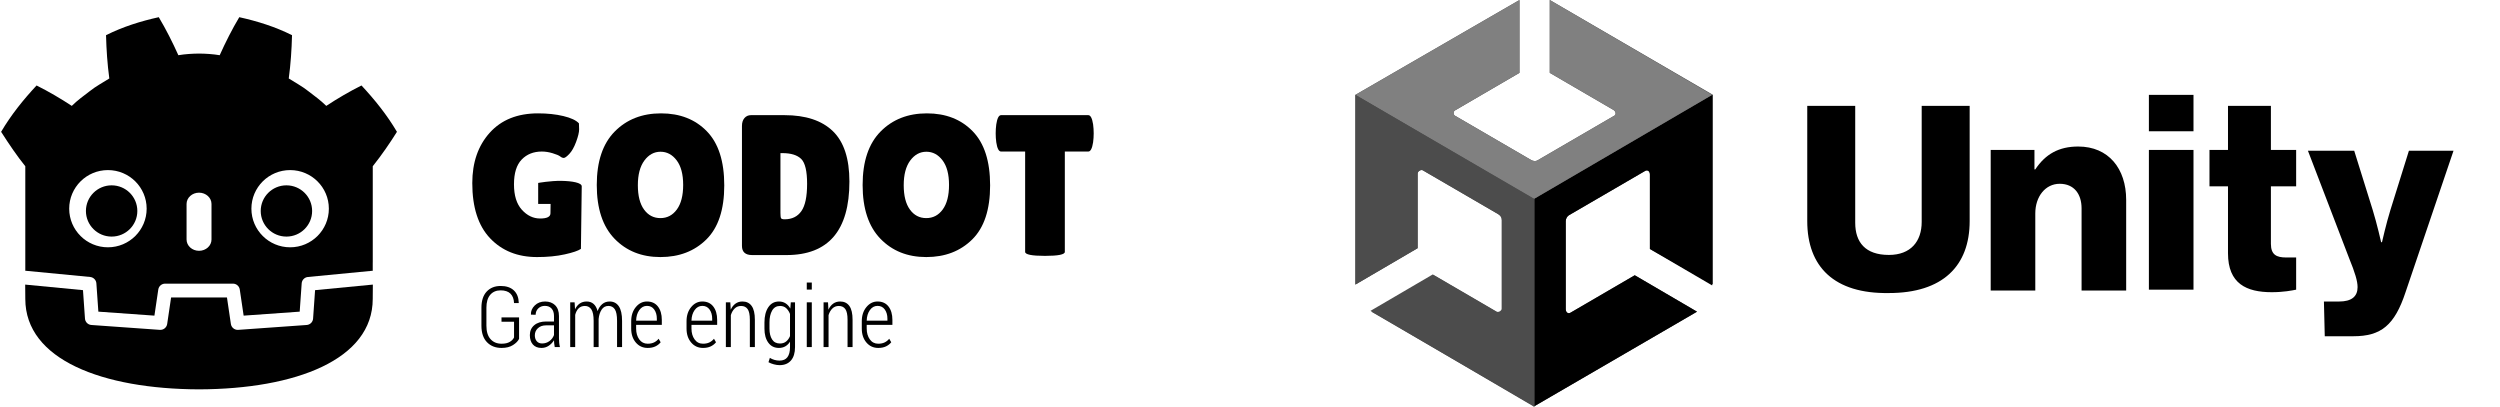
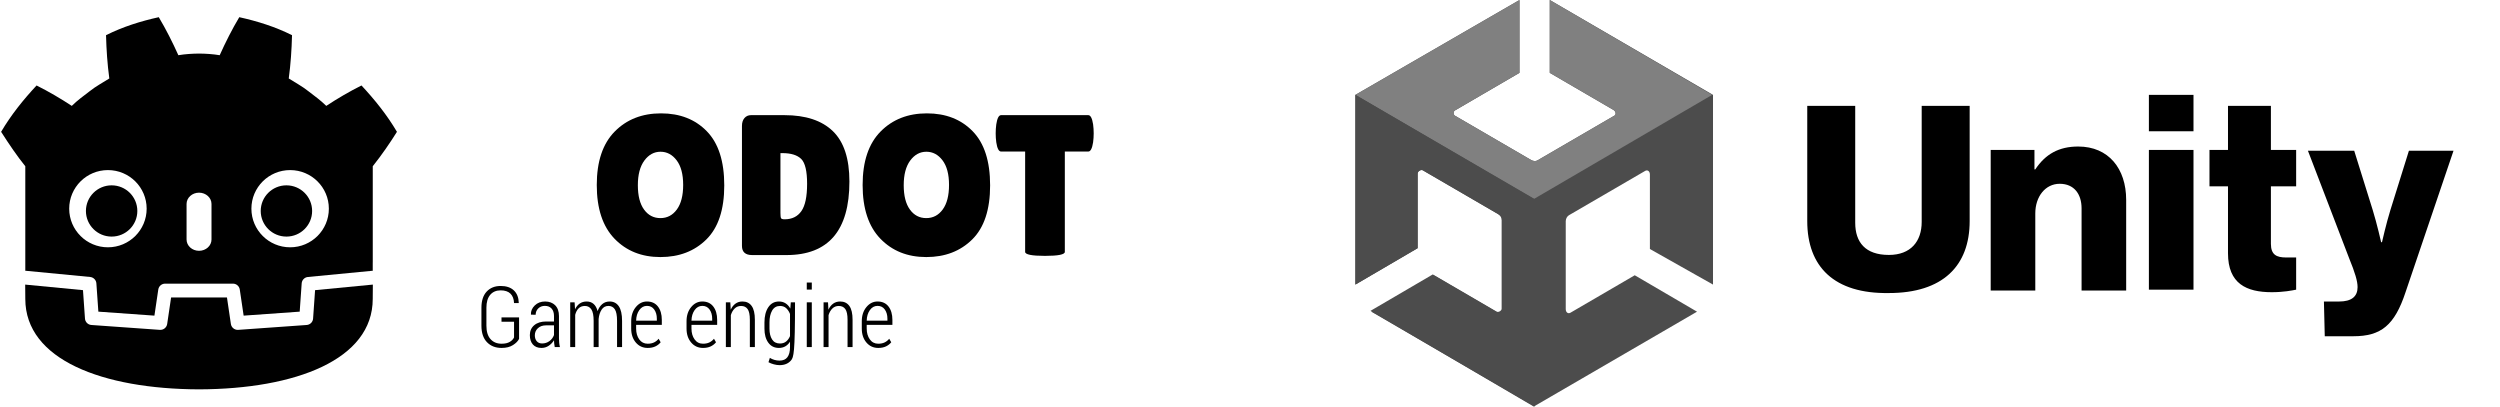
<svg xmlns="http://www.w3.org/2000/svg" width="535" height="87" viewBox="0 0 535 87" fill="none">
  <path d="M141.349 32.472C139.977 32.472 138.827 33.101 137.895 34.354C136.967 35.609 136.501 37.369 136.501 39.635C136.501 41.905 136.944 43.643 137.832 44.854C138.719 46.069 139.883 46.674 141.328 46.674C142.772 46.674 143.945 46.062 144.845 44.832C145.746 43.607 146.198 41.854 146.198 39.572C146.198 37.291 145.732 35.535 144.802 34.309C143.874 33.085 142.723 32.472 141.349 32.472ZM141.328 55.011C137.31 55.011 134.034 53.7 131.502 51.079C128.974 48.455 127.709 44.627 127.709 39.595C127.709 34.559 128.988 30.747 131.547 28.15C134.106 25.558 137.41 24.26 141.457 24.26C145.503 24.26 148.772 25.534 151.258 28.09C153.748 30.64 154.992 34.507 154.992 39.679C154.992 44.854 153.72 48.703 151.173 51.23C148.626 53.75 145.347 55.011 141.328 55.011Z" fill="black" />
  <path d="M167.015 32.769V45.562C167.015 46.159 167.059 46.535 167.145 46.694C167.23 46.851 167.488 46.929 167.916 46.929C169.49 46.929 170.683 46.343 171.499 45.174C172.316 44.006 172.72 42.061 172.72 39.338C172.72 36.613 172.297 34.838 171.457 34.013C170.612 33.186 169.274 32.769 167.444 32.769H167.015ZM158.779 52.617V26.956C158.779 26.243 158.957 25.68 159.316 25.262C159.673 24.852 160.137 24.643 160.711 24.643H167.875C172.421 24.643 175.874 25.786 178.232 28.067C180.593 30.348 181.774 33.939 181.774 38.844C181.774 49.338 177.282 54.584 168.302 54.584H160.968C159.51 54.584 158.779 53.93 158.779 52.617Z" fill="black" />
  <path d="M198.243 32.472C196.871 32.472 195.719 33.101 194.788 34.354C193.861 35.609 193.396 37.369 193.396 39.635C193.396 41.905 193.84 43.643 194.726 44.854C195.611 46.069 196.777 46.674 198.221 46.674C199.666 46.674 200.839 46.062 201.739 44.832C202.64 43.607 203.092 41.854 203.092 39.572C203.092 37.291 202.626 35.535 201.697 34.309C200.767 33.085 199.617 32.472 198.243 32.472ZM198.221 55.011C194.203 55.011 190.929 53.7 188.399 51.079C185.867 48.455 184.602 44.627 184.602 39.595C184.602 34.559 185.881 30.747 188.44 28.15C191.001 25.558 194.303 24.26 198.351 24.26C202.398 24.26 205.664 25.534 208.153 28.09C210.642 30.64 211.885 34.507 211.885 39.679C211.885 44.854 210.613 48.703 208.067 51.23C205.521 53.75 202.239 55.011 198.221 55.011Z" fill="black" />
  <path d="M227.873 53.902C227.873 54.469 226.46 54.757 223.627 54.757C220.797 54.757 219.379 54.469 219.379 53.902V32.429H214.232C213.746 32.429 213.402 31.775 213.203 30.46C213.117 29.834 213.076 29.194 213.076 28.537C213.076 27.884 213.117 27.24 213.203 26.613C213.402 25.302 213.746 24.643 214.232 24.643H232.893C233.379 24.643 233.721 25.302 233.924 26.613C234.007 27.24 234.051 27.884 234.051 28.537C234.051 29.194 234.007 29.834 233.924 30.46C233.721 31.775 233.379 32.429 232.893 32.429H227.873V53.902Z" fill="black" />
-   <path d="M120.123 38.703C117.813 38.668 115.17 39.148 115.17 39.148V43.642H117.828L117.799 45.645C117.799 46.387 117.061 46.76 115.589 46.76C114.116 46.76 112.814 46.138 111.685 44.897C110.554 43.655 109.991 41.839 109.991 39.447C109.991 37.049 110.541 35.281 111.642 34.141C112.741 33.001 114.181 32.429 115.953 32.429C116.697 32.429 117.468 32.549 118.269 32.794C119.071 33.036 119.606 33.263 119.88 33.475C120.151 33.694 120.408 33.797 120.652 33.797C120.894 33.797 121.287 33.514 121.83 32.943C122.373 32.373 122.861 31.509 123.29 30.356C123.718 29.198 123.932 28.311 123.932 27.681C123.932 27.056 123.919 26.626 123.891 26.398C123.29 25.743 122.182 25.223 120.564 24.837C118.95 24.451 117.141 24.26 115.139 24.26C110.733 24.26 107.288 25.643 104.801 28.409C102.311 31.175 101.069 34.767 101.069 39.187C101.069 44.378 102.341 48.312 104.884 50.993C107.432 53.672 110.777 55.011 114.925 55.011C117.155 55.011 119.135 54.82 120.864 54.434C122.596 54.051 123.747 53.657 124.319 53.258L124.491 39.874C124.491 39.096 122.432 38.743 120.123 38.703Z" fill="black" />
  <path d="M111.08 72.52C110.843 73.005 110.407 73.45 109.769 73.852C109.133 74.257 108.324 74.458 107.341 74.458C106.045 74.458 105.002 74.051 104.21 73.227C103.421 72.41 103.026 71.232 103.026 69.695V65.863C103.026 64.359 103.398 63.206 104.145 62.401C104.891 61.602 105.89 61.197 107.137 61.197C108.355 61.197 109.3 61.517 109.969 62.15C110.636 62.784 110.986 63.671 111.017 64.802L111 64.853H110.005C109.969 63.985 109.717 63.316 109.241 62.843C108.769 62.374 108.065 62.137 107.137 62.137C106.197 62.137 105.453 62.454 104.908 63.09C104.364 63.725 104.093 64.645 104.093 65.853V69.707C104.093 70.961 104.386 71.916 104.972 72.574C105.557 73.227 106.345 73.555 107.341 73.555C108.068 73.555 108.652 73.426 109.09 73.163C109.528 72.904 109.833 72.588 110.005 72.212V68.855H107.322V67.922H111.08V72.52Z" fill="black" />
  <path d="M116.007 73.5C116.597 73.5 117.123 73.333 117.582 72.994C118.042 72.653 118.364 72.222 118.555 71.698V69.626H116.848C116.123 69.626 115.541 69.831 115.106 70.241C114.67 70.648 114.454 71.157 114.454 71.762C114.454 72.273 114.589 72.693 114.862 73.016C115.135 73.341 115.516 73.5 116.007 73.5ZM118.714 74.273C118.661 73.941 118.62 73.672 118.593 73.461C118.568 73.246 118.555 73.032 118.555 72.815C118.264 73.29 117.887 73.684 117.423 73.993C116.959 74.304 116.443 74.458 115.874 74.458C115.08 74.458 114.468 74.213 114.035 73.721C113.605 73.227 113.388 72.562 113.388 71.722C113.388 70.835 113.701 70.122 114.328 69.594C114.954 69.065 115.806 68.801 116.877 68.801H118.555V67.625C118.555 66.948 118.382 66.415 118.042 66.03C117.694 65.649 117.217 65.457 116.601 65.457C116.028 65.457 115.556 65.638 115.185 66.006C114.815 66.372 114.632 66.818 114.632 67.351L113.635 67.342L113.617 67.29C113.589 66.568 113.863 65.93 114.441 65.364C115.017 64.8 115.755 64.52 116.654 64.52C117.543 64.52 118.258 64.789 118.804 65.326C119.347 65.868 119.619 66.641 119.619 67.646V72.342C119.619 72.684 119.635 73.016 119.665 73.333C119.696 73.655 119.746 73.964 119.824 74.273H118.714Z" fill="black" />
  <path d="M122.966 64.698L123.058 66.184C123.31 65.652 123.648 65.242 124.067 64.951C124.488 64.663 124.983 64.52 125.551 64.52C126.131 64.52 126.62 64.688 127.015 65.028C127.41 65.368 127.701 65.882 127.886 66.572C128.122 65.934 128.458 65.431 128.893 65.067C129.328 64.701 129.855 64.52 130.467 64.52C131.309 64.52 131.963 64.859 132.426 65.539C132.891 66.221 133.123 67.266 133.123 68.679V74.273H132.05V68.661C132.05 67.486 131.887 66.659 131.57 66.184C131.251 65.708 130.794 65.468 130.203 65.468C129.581 65.468 129.096 65.73 128.746 66.262C128.399 66.794 128.185 67.459 128.107 68.263V68.511V74.273H127.04V68.667C127.04 67.52 126.878 66.699 126.549 66.209C126.22 65.719 125.764 65.475 125.177 65.475C124.617 65.475 124.164 65.646 123.824 65.984C123.482 66.324 123.239 66.789 123.091 67.379V74.273H122.025V64.698H122.966Z" fill="black" />
  <path d="M138.451 65.457C137.783 65.457 137.234 65.761 136.804 66.367C136.373 66.975 136.151 67.725 136.133 68.618H140.564V68.209C140.564 67.418 140.378 66.76 140.005 66.238C139.631 65.716 139.114 65.457 138.451 65.457ZM138.601 74.458C137.566 74.458 136.719 74.069 136.061 73.294C135.406 72.52 135.077 71.529 135.077 70.323V68.733C135.077 67.525 135.406 66.517 136.066 65.716C136.726 64.918 137.52 64.519 138.451 64.519C139.457 64.519 140.236 64.875 140.793 65.589C141.35 66.304 141.629 67.264 141.629 68.469V69.52H136.133V70.316C136.133 71.243 136.356 72.015 136.799 72.631C137.243 73.248 137.846 73.554 138.601 73.554C139.127 73.554 139.584 73.462 139.965 73.28C140.346 73.094 140.673 72.834 140.944 72.491L141.381 73.245C141.091 73.611 140.715 73.907 140.257 74.127C139.799 74.346 139.246 74.458 138.601 74.458Z" fill="black" />
  <path d="M150.295 65.457C149.625 65.457 149.075 65.761 148.645 66.367C148.218 66.975 147.995 67.725 147.976 68.618H152.407V68.209C152.407 67.418 152.222 66.76 151.847 66.238C151.474 65.716 150.958 65.457 150.295 65.457ZM150.445 74.458C149.409 74.458 148.563 74.069 147.907 73.294C147.248 72.52 146.919 71.529 146.919 70.323V68.733C146.919 67.525 147.25 66.517 147.908 65.716C148.57 64.918 149.364 64.519 150.295 64.519C151.299 64.519 152.082 64.875 152.637 65.589C153.193 66.304 153.472 67.264 153.472 68.469V69.52H147.976V70.316C147.976 71.243 148.199 72.015 148.644 72.631C149.086 73.248 149.686 73.554 150.445 73.554C150.972 73.554 151.427 73.462 151.807 73.28C152.189 73.094 152.516 72.834 152.791 72.491L153.224 73.245C152.934 73.611 152.559 73.907 152.1 74.127C151.642 74.346 151.09 74.458 150.445 74.458Z" fill="black" />
  <path d="M156.287 64.698L156.374 66.28C156.63 65.719 156.969 65.282 157.393 64.979C157.814 64.674 158.31 64.52 158.881 64.52C159.738 64.52 160.396 64.836 160.852 65.472C161.313 66.106 161.542 67.093 161.542 68.431V74.273H160.468V68.441C160.468 67.347 160.308 66.583 159.988 66.139C159.67 65.696 159.203 65.475 158.596 65.475C158.05 65.475 157.593 65.652 157.227 66.011C156.858 66.367 156.584 66.841 156.401 67.438V74.273H155.335V64.698H156.287Z" fill="black" />
-   <path d="M164.669 70.323C164.669 71.295 164.854 72.068 165.228 72.643C165.598 73.223 166.162 73.51 166.914 73.51C167.429 73.51 167.863 73.373 168.219 73.093C168.574 72.812 168.854 72.422 169.062 71.927V67.184C168.862 66.674 168.588 66.262 168.242 65.944C167.896 65.632 167.459 65.475 166.932 65.475C166.182 65.475 165.614 65.801 165.237 66.456C164.858 67.111 164.669 67.966 164.669 69.015V70.323ZM163.593 69.015C163.593 67.658 163.867 66.568 164.42 65.747C164.968 64.93 165.73 64.52 166.701 64.52C167.24 64.52 167.713 64.651 168.118 64.914C168.523 65.172 168.857 65.549 169.126 66.03L169.23 64.698H170.135V74.281C170.135 75.509 169.849 76.46 169.276 77.132C168.702 77.802 167.886 78.142 166.834 78.142C166.455 78.142 166.048 78.083 165.613 77.968C165.177 77.853 164.792 77.703 164.454 77.513L164.748 76.58C165.037 76.767 165.359 76.911 165.717 77.013C166.071 77.118 166.437 77.168 166.816 77.168C167.579 77.168 168.145 76.924 168.511 76.436C168.878 75.942 169.062 75.228 169.062 74.281V73.123C168.789 73.555 168.455 73.885 168.059 74.114C167.664 74.343 167.203 74.458 166.682 74.458C165.718 74.458 164.961 74.082 164.415 73.328C163.867 72.577 163.593 71.574 163.593 70.323V69.015Z" fill="black" />
+   <path d="M164.669 70.323C164.669 71.295 164.854 72.068 165.228 72.643C165.598 73.223 166.162 73.51 166.914 73.51C167.429 73.51 167.863 73.373 168.219 73.093C168.574 72.812 168.854 72.422 169.062 71.927V67.184C168.862 66.674 168.588 66.262 168.242 65.944C167.896 65.632 167.459 65.475 166.932 65.475C166.182 65.475 165.614 65.801 165.237 66.456C164.858 67.111 164.669 67.966 164.669 69.015V70.323ZM163.593 69.015C163.593 67.658 163.867 66.568 164.42 65.747C164.968 64.93 165.73 64.52 166.701 64.52C167.24 64.52 167.713 64.651 168.118 64.914C168.523 65.172 168.857 65.549 169.126 66.03L169.23 64.698H170.135C170.135 75.509 169.849 76.46 169.276 77.132C168.702 77.802 167.886 78.142 166.834 78.142C166.455 78.142 166.048 78.083 165.613 77.968C165.177 77.853 164.792 77.703 164.454 77.513L164.748 76.58C165.037 76.767 165.359 76.911 165.717 77.013C166.071 77.118 166.437 77.168 166.816 77.168C167.579 77.168 168.145 76.924 168.511 76.436C168.878 75.942 169.062 75.228 169.062 74.281V73.123C168.789 73.555 168.455 73.885 168.059 74.114C167.664 74.343 167.203 74.458 166.682 74.458C165.718 74.458 164.961 74.082 164.415 73.328C163.867 72.577 163.593 71.574 163.593 70.323V69.015Z" fill="black" />
  <path d="M173.724 74.273H172.649V64.698H173.724V74.273ZM173.724 61.971H172.649V60.463H173.724V61.971Z" fill="black" />
  <path d="M177.194 64.698L177.282 66.28C177.539 65.719 177.875 65.282 178.299 64.979C178.723 64.674 179.22 64.52 179.787 64.52C180.645 64.52 181.305 64.836 181.763 65.472C182.223 66.106 182.449 67.093 182.449 68.431V74.273H181.376V68.441C181.376 67.347 181.216 66.583 180.897 66.139C180.577 65.696 180.113 65.475 179.503 65.475C178.958 65.475 178.502 65.652 178.136 66.011C177.768 66.367 177.493 66.841 177.311 67.438V74.273H176.243V64.698H177.194Z" fill="black" />
  <path d="M187.795 65.457C187.125 65.457 186.576 65.761 186.148 66.367C185.719 66.975 185.495 67.725 185.476 68.618H189.908V68.209C189.908 67.418 189.723 66.76 189.349 66.238C188.976 65.716 188.459 65.457 187.795 65.457ZM187.947 74.458C186.909 74.458 186.064 74.069 185.409 73.294C184.752 72.52 184.423 71.529 184.423 70.323V68.733C184.423 67.525 184.752 66.517 185.411 65.716C186.072 64.918 186.866 64.519 187.795 64.519C188.8 64.519 189.583 64.875 190.14 65.589C190.696 66.304 190.974 67.264 190.974 68.469V69.52H185.476V70.316C185.476 71.243 185.701 72.015 186.144 72.631C186.587 73.248 187.188 73.554 187.947 73.554C188.473 73.554 188.927 73.462 189.307 73.28C189.691 73.094 190.017 72.834 190.291 72.491L190.727 73.245C190.435 73.611 190.06 73.907 189.602 74.127C189.145 74.346 188.592 74.458 187.947 74.458Z" fill="black" />
  <path d="M33.977 3.677C30.107 4.535 26.279 5.729 22.691 7.53C22.773 10.69 22.978 13.717 23.393 16.792C21.999 17.683 20.535 18.447 19.233 19.489C17.91 20.503 16.559 21.474 15.361 22.66C12.969 21.082 10.437 19.599 7.828 18.291C5.016 21.308 2.386 24.565 0.238 28.209C1.926 30.851 3.737 33.507 5.414 35.577V53.578V55.864V57.945C5.455 57.945 5.496 57.946 5.537 57.95L19.29 59.272C20.01 59.342 20.575 59.92 20.625 60.64L21.049 66.693L33.046 67.546L33.872 61.96C33.979 61.235 34.603 60.698 35.337 60.698H49.847C50.582 60.698 51.205 61.235 51.312 61.96L52.139 67.546L64.136 66.693L64.56 60.64C64.61 59.92 65.174 59.342 65.895 59.272L79.642 57.95C79.683 57.946 79.724 57.945 79.765 57.945V56.16L79.771 56.158V35.577C81.707 33.147 83.541 30.465 84.946 28.209C82.799 24.565 80.168 21.308 77.356 18.291C74.748 19.599 72.215 21.082 69.822 22.66C68.625 21.474 67.276 20.503 65.952 19.489C64.65 18.447 63.184 17.683 61.793 16.792C62.207 13.717 62.412 10.69 62.494 7.53C58.905 5.729 55.078 4.535 51.206 3.677C49.66 6.268 48.247 9.073 47.016 11.815C45.556 11.572 44.09 11.481 42.621 11.464V11.461C42.611 11.461 42.601 11.464 42.593 11.464C42.583 11.464 42.574 11.461 42.564 11.461V11.464C41.093 11.481 39.628 11.572 38.168 11.815C36.937 9.073 35.525 6.268 33.977 3.677ZM23.096 36.398C27.674 36.398 31.384 40.094 31.384 44.657C31.384 49.223 27.674 52.922 23.096 52.922C18.521 52.922 14.809 49.223 14.809 44.657C14.809 40.094 18.521 36.398 23.096 36.398ZM62.089 36.398C66.665 36.398 70.375 40.094 70.375 44.657C70.375 49.223 66.665 52.922 62.089 52.922C57.511 52.922 53.8 49.223 53.8 44.657C53.8 40.094 57.511 36.398 62.089 36.398ZM42.592 41.231C44.065 41.231 45.262 42.315 45.262 43.648V51.256C45.262 52.59 44.065 53.673 42.592 53.673C41.118 53.673 39.924 52.59 39.924 51.256V43.648C39.924 42.315 41.118 41.231 42.592 41.231Z" fill="black" />
  <path d="M67.427 62.092L67.001 68.177C66.95 68.911 66.365 69.495 65.629 69.547L50.98 70.589C50.944 70.592 50.908 70.593 50.873 70.593C50.145 70.593 49.517 70.061 49.409 69.332L48.569 63.651H36.616L35.776 69.332C35.663 70.096 34.977 70.646 34.205 70.589L19.556 69.547C18.82 69.495 18.235 68.911 18.184 68.177L17.758 62.092L5.391 60.903C5.397 62.228 5.414 63.68 5.414 63.969C5.414 76.991 21.982 83.251 42.567 83.323H42.592H42.618C63.203 83.251 79.765 76.991 79.765 63.969C79.765 63.675 79.783 62.229 79.789 60.903L67.427 62.092Z" fill="black" />
  <path d="M29.39 45.147C29.39 48.176 26.928 50.63 23.889 50.63C20.851 50.63 18.387 48.176 18.387 45.147C18.387 42.119 20.851 39.662 23.889 39.662C26.928 39.662 29.39 42.119 29.39 45.147Z" fill="black" />
  <path d="M55.795 45.147C55.795 48.176 58.256 50.63 61.294 50.63C64.334 50.63 66.795 48.176 66.795 45.147C66.795 42.119 64.334 39.662 61.294 39.662C58.256 39.662 55.795 42.119 55.795 45.147Z" fill="black" />
  <path d="M386.752 47.306V22.656H397.016V47.669C397.016 51.837 399.177 54.556 404.219 54.556C408.901 54.556 411.242 51.656 411.242 47.487V22.656H421.507V47.306C421.507 56.912 415.744 62.712 404.219 62.712C392.514 62.894 386.752 57.094 386.752 47.306ZM426.189 32.081H435.373V36.25H435.553C437.714 32.987 440.595 31.356 444.737 31.356C451.219 31.356 455.001 36.069 455.001 42.775V62.169H445.457V44.587C445.457 41.506 443.836 39.331 440.775 39.331C437.714 39.331 435.553 42.05 435.553 45.675V62.169H426.009V32.081H426.189ZM459.863 20.3H469.407V28.094H459.863V20.3ZM459.863 32.081H469.407V61.987H459.863V32.081ZM476.79 54.194V39.875H472.829V32.081H476.79V22.656H485.974V32.081H491.376V39.875H485.974V52.2C485.974 54.556 487.235 55.1 489.216 55.1H491.376V61.987C490.476 62.169 488.675 62.531 486.154 62.531C480.752 62.531 476.79 60.719 476.79 54.194ZM497.319 64.525H500.56C503.262 64.525 504.522 63.437 504.522 61.444C504.522 60.175 503.982 58.362 502.721 55.281L493.898 32.262H503.802L507.763 44.95C508.664 47.85 509.564 51.837 509.564 51.837H509.744C509.744 51.837 510.645 47.85 511.545 44.95L515.507 32.262H525.051L514.786 62.531C512.445 69.6 509.564 71.956 503.622 71.956H497.499L497.319 64.525Z" fill="black" />
  <path d="M366.583 60.9V20.3L331.648 0V15.588L345.334 23.562C345.875 23.925 345.875 24.65 345.334 24.831L329.127 34.256C328.587 34.619 328.047 34.438 327.687 34.256L311.48 24.831C310.94 24.65 310.94 23.744 311.48 23.562L325.166 15.588V0L290.051 20.3V60.9L303.376 53.106V37.156C303.376 36.612 304.097 36.25 304.457 36.431L320.664 45.856C321.204 46.219 321.384 46.581 321.384 47.125V65.975C321.384 66.519 320.664 66.881 320.304 66.7L306.618 58.725L293.292 66.519L328.227 87L363.162 66.7L349.836 58.906L336.15 66.881C335.61 67.244 335.07 66.881 335.07 66.156V47.306C335.07 46.763 335.43 46.219 335.79 46.038L351.997 36.612C352.537 36.25 353.078 36.612 353.078 37.337V53.288L366.583 60.9Z" fill="#4C4C4C" />
-   <path d="M328.227 87L363.162 66.7L349.836 58.906L336.15 66.881C335.61 67.244 335.07 66.881 335.07 66.156V47.306C335.07 46.762 335.43 46.219 335.79 46.037L351.997 36.612C352.537 36.25 353.078 36.612 353.078 37.337V53.287L366.403 61.081V20.3L328.227 42.594V87Z" fill="black" />
  <path d="M331.648 0V15.588L345.334 23.562C345.875 23.925 345.875 24.65 345.334 24.831L329.127 34.256C328.587 34.619 328.047 34.438 327.687 34.256L311.48 24.831C310.94 24.65 310.94 23.744 311.48 23.562L325.166 15.588V0L290.051 20.3L328.227 42.594L366.403 20.3L331.648 0Z" fill="#808080" />
  <path d="M320.484 66.881L306.798 58.906L293.472 66.7L328.407 87V42.594L290.051 20.3V60.9L303.376 53.106V37.156C303.376 36.612 304.097 36.25 304.457 36.431L320.664 45.856C321.204 46.219 321.384 46.581 321.384 47.125V65.975C321.564 66.7 321.024 67.244 320.484 66.881Z" fill="#4C4C4C" />
</svg>